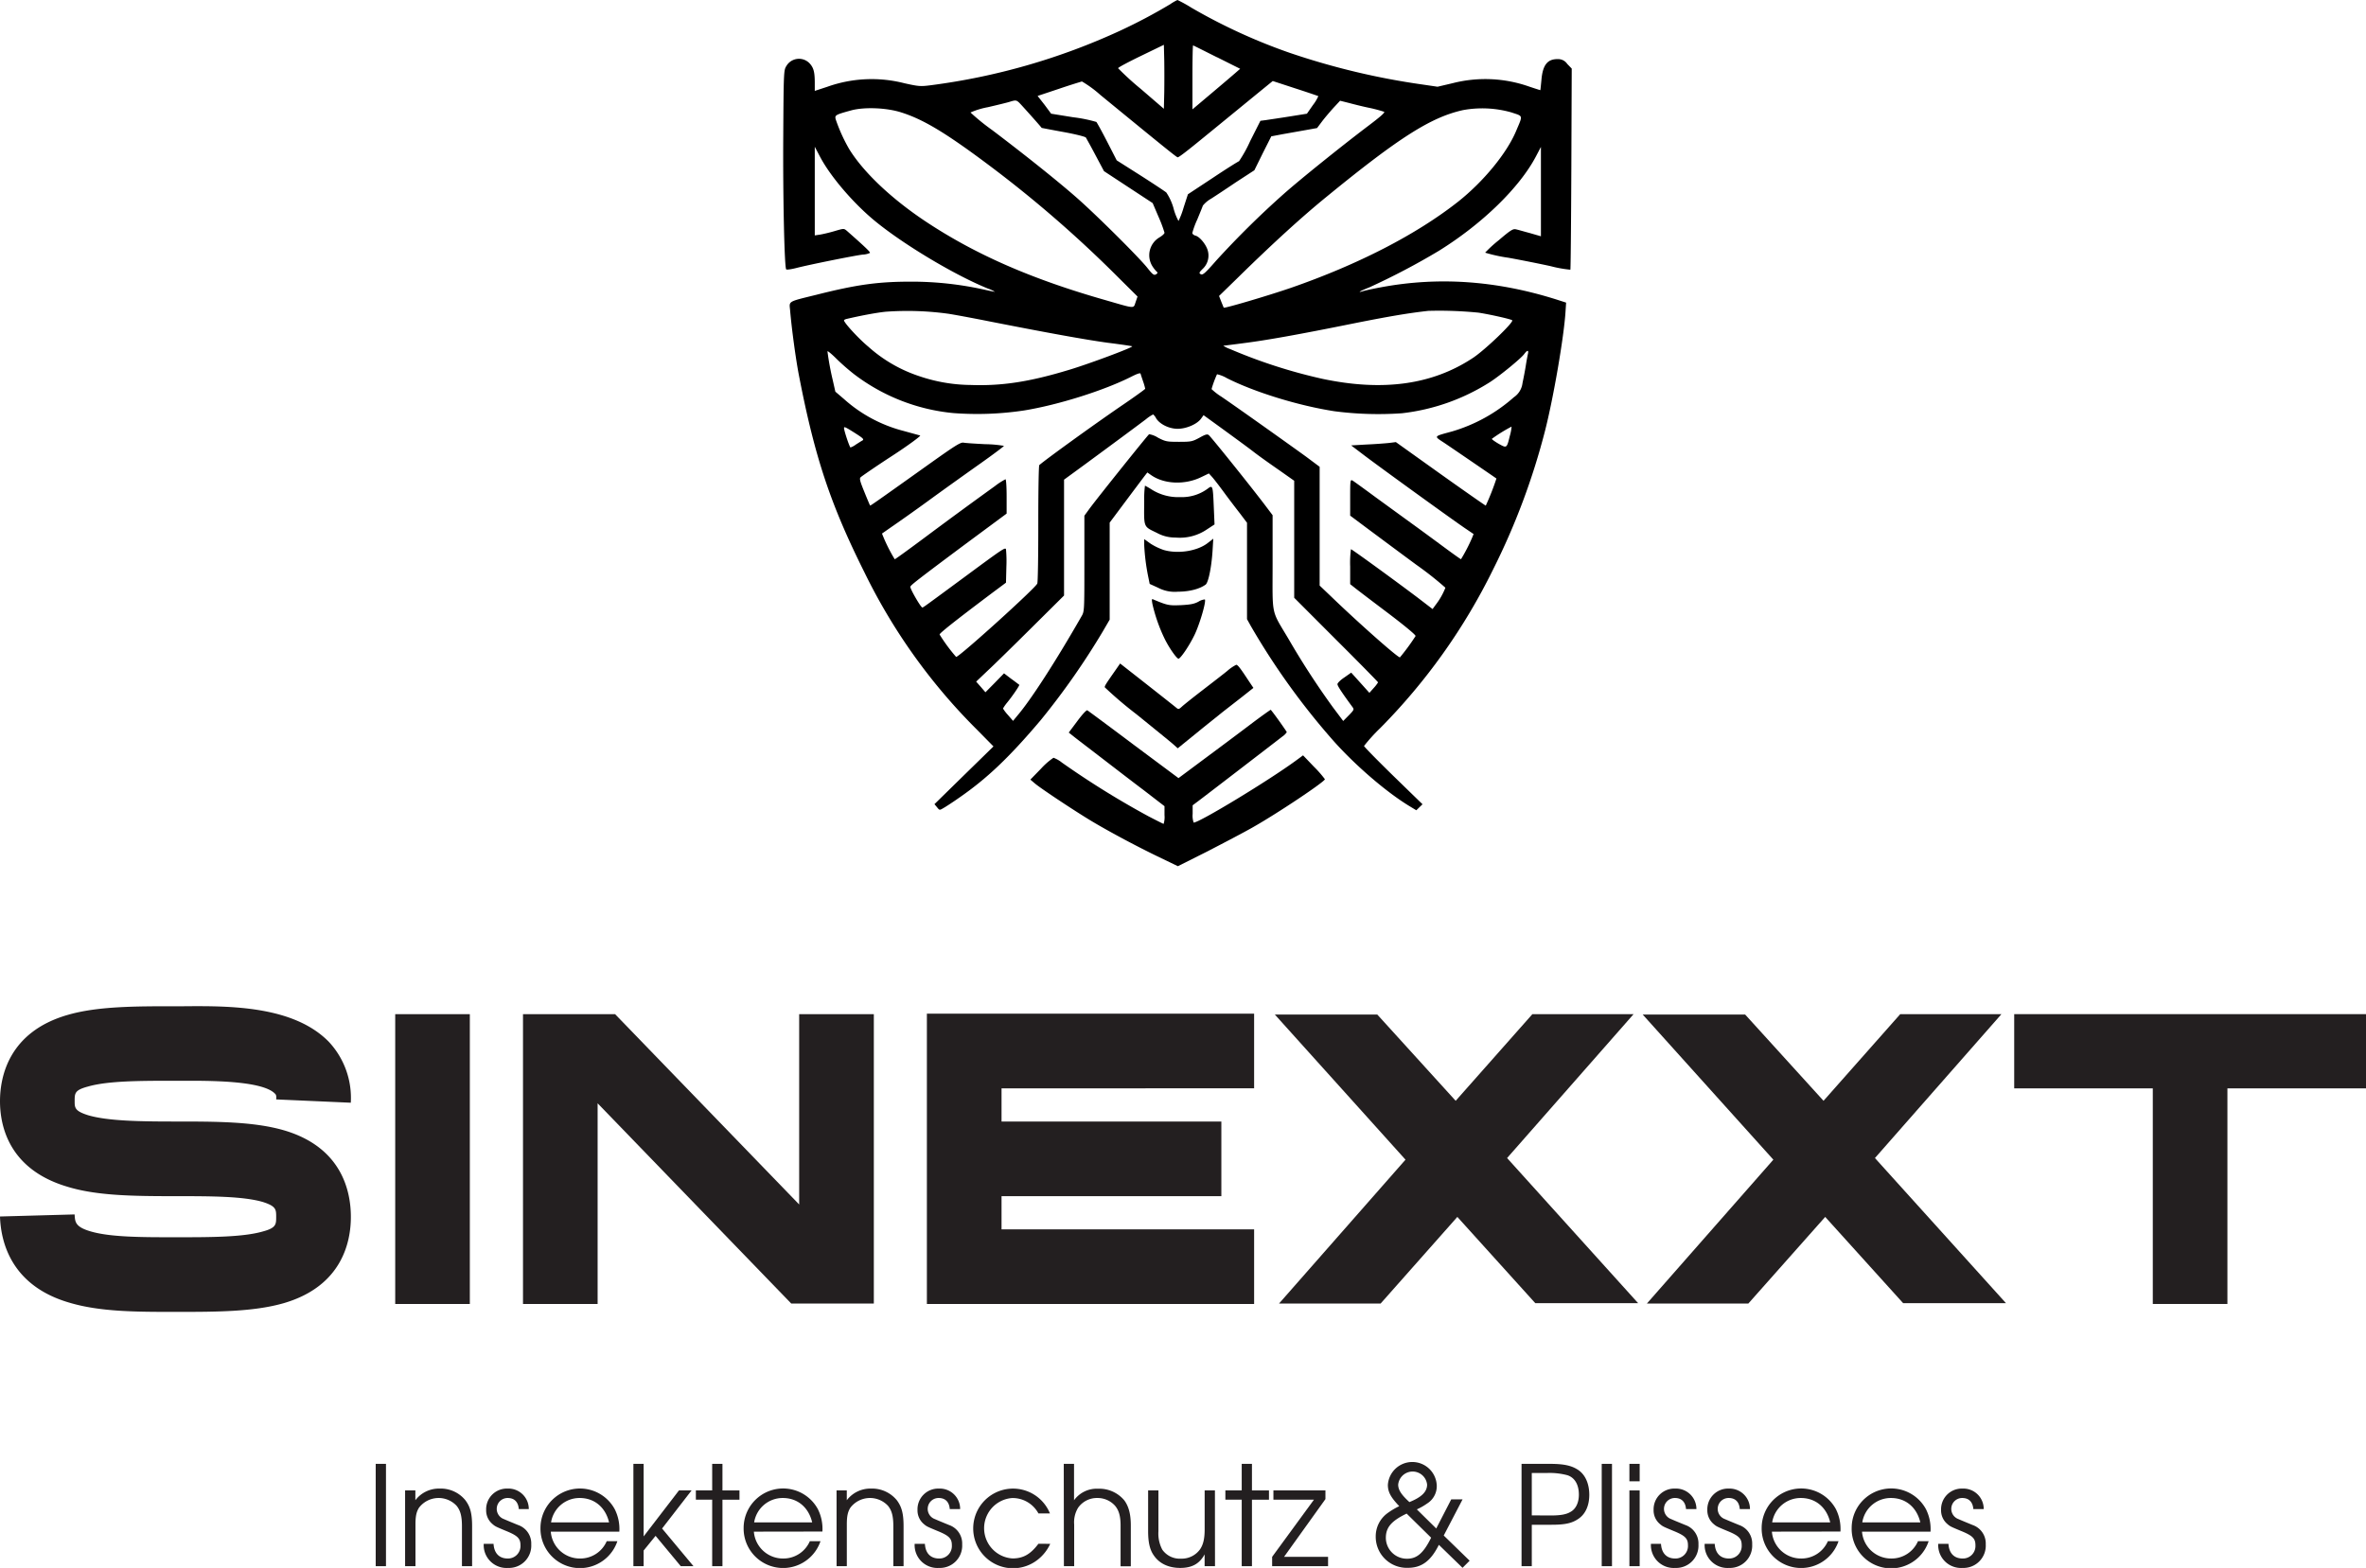
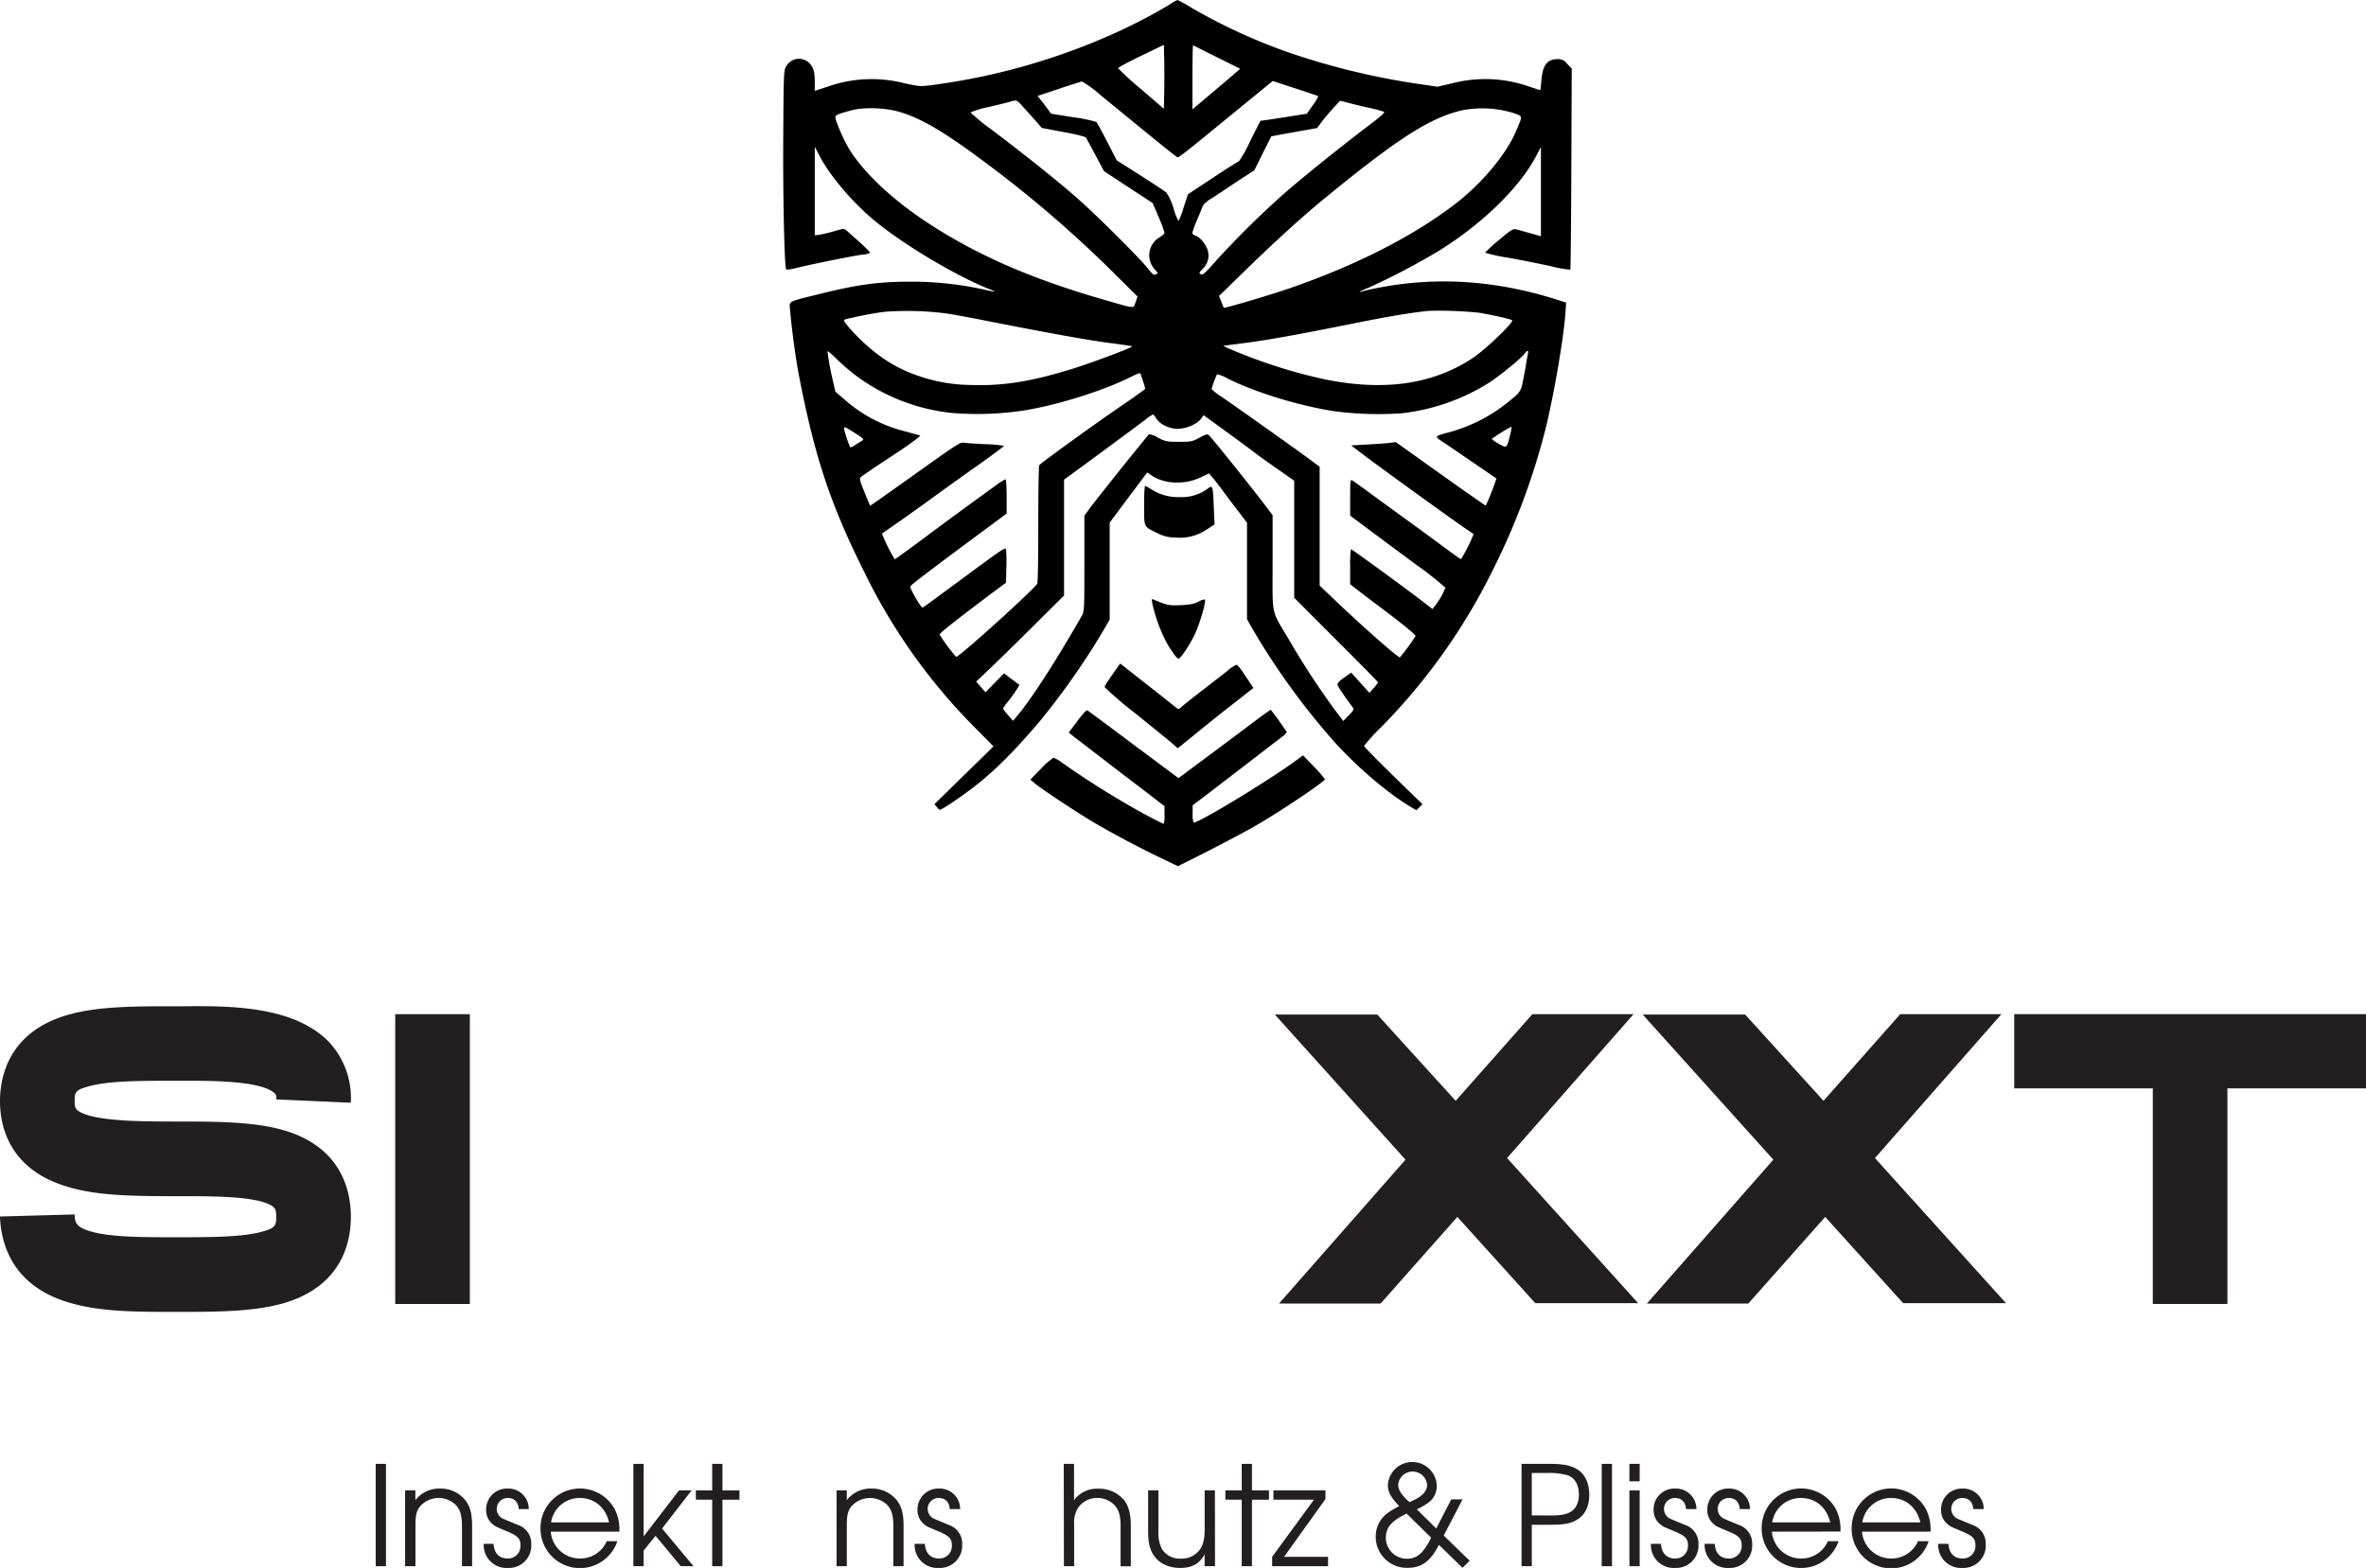
<svg xmlns="http://www.w3.org/2000/svg" id="New_Layer" data-name="New Layer" viewBox="0 0 665.83 441.29">
  <defs>
    <style>.cls-1{fill-rule:evenodd;}.cls-2{fill:#231f20;}</style>
  </defs>
  <title>SINEXXT logo_1</title>
  <path class="cls-1" d="M329.32,1.18a152.63,152.63,0,0,1-14.14,7.48A183,183,0,0,1,261.86,24c-2.83.36-3.33.32-7.34-.57a37.17,37.17,0,0,0-21.72,1l-3.51,1.15V23.37c0-3.11-.32-4.29-1.43-5.51a4.12,4.12,0,0,0-6.62.82c-.68,1.08-.72,2-.82,19.76-.11,16.85.32,36.61.82,37.36.11.18,1.43,0,2.93-.39,3.62-.93,16.22-3.47,18.65-3.76a5.11,5.11,0,0,0,2-.47c.14-.25-1.4-1.71-6.51-6.22-.83-.68-.83-.68-3.4.07-1.43.43-3.3.86-4.12,1l-1.5.22V53.79l0-12.49,1.36,2.58c2.9,5.65,9.56,13.42,15.75,18.46C254.56,69,268.8,77.48,278,81.21a8.82,8.82,0,0,1,2,.93s-1.28-.22-2.82-.58a94.58,94.58,0,0,0-20.69-2.29c-9.34,0-15.24.79-26.84,3.72-8.12,2-7.55,1.69-7.3,4.37.46,5.37,1.61,13.78,2.47,18.22,4.47,23.12,8.87,36.32,18.43,55.47a163.35,163.35,0,0,0,31.64,44.27l4.69,4.76-8.31,8.12-8.3,8.13.72.86c.71.89.71.89,1.86.21.64-.36,2.61-1.64,4.4-2.9,7.8-5.4,14-11.27,22.9-21.79a208.18,208.18,0,0,0,17.43-24.88l2-3.43V147.09l4.48-6c2.46-3.29,4.86-6.48,5.29-7.05l.83-1.07,1.07.75c3.65,2.57,9.55,2.82,14.17.53l2.08-1,.82.9c.47.5,2,2.47,3.36,4.33s3.44,4.58,4.55,6l2,2.65v27.13l1.15,2.07a200.74,200.74,0,0,0,23.4,32.43c6.3,7,14.82,14.28,21.19,18.14l1.9,1.15.89-.86.86-.83-8.23-8c-4.51-4.41-8.23-8.2-8.23-8.41a48.57,48.57,0,0,1,4.58-5.05,169.72,169.72,0,0,0,31.71-44.56A194.68,194.68,0,0,0,434.86,121c2.36-9.34,5.23-26.06,5.69-33.11l.18-2.72-2.9-.93c-16.75-5.26-33-6.4-49.1-3.4-2,.36-4.12.83-4.8,1-2.18.68-1.53.21,1.51-1a198.51,198.51,0,0,0,19.47-10.24C417.15,63,427.63,52.79,432.25,44l1.39-2.65V66.5l-3.11-.9c-1.75-.46-3.54-1-4-1.07-.75-.18-1.58.36-4.76,3.08a36,36,0,0,0-3.83,3.5,42.67,42.67,0,0,0,6.55,1.43c3.58.65,8.94,1.72,11.88,2.37a35.31,35.31,0,0,0,5.55,1c.1-.1.21-12.88.28-28.38l.11-28.23L441.05,18a3.06,3.06,0,0,0-2.61-1.36c-2.93-.07-4.29,1.61-4.65,5.8-.15,1.61-.29,2.94-.32,2.94s-1.54-.47-3.33-1.08a37.13,37.13,0,0,0-21.33-.89l-4.26,1-4.15-.61A204.55,204.55,0,0,1,363,14.89,159.12,159.12,0,0,1,335.3,2.18,38.39,38.39,0,0,0,331.36,0,13.31,13.31,0,0,0,329.32,1.18ZM327.64,26l-.11,4.62-6.44-5.55a79.19,79.19,0,0,1-6.44-5.87c0-.22,2.9-1.75,6.44-3.47l6.44-3.12.11,4.37C327.68,19.43,327.68,23.48,327.64,26Zm14.82-9.91L349,19.36l-1.44,1.26c-.78.68-3.79,3.25-6.69,5.69l-5.3,4.47v-9c0-4.94.08-9,.18-9S338.88,14.32,342.46,16.11ZM309.67,26.73C327.89,41.66,331,44.16,331.4,44.27s4.79-3.51,10.09-7.84l13.17-10.77,3.51-2.86,6.33,2.07C368,26,370.91,27,371,27.06a12.26,12.26,0,0,1-1.54,2.54L367.79,32l-4.93.79c-2.69.43-5.66.86-6.55,1L354.7,34l-2.87,5.69a37.87,37.87,0,0,1-3.15,5.69c-.14,0-3.47,2.07-7.33,4.65l-7.05,4.65-1.22,3.76a23,23,0,0,1-1.43,3.76,15.81,15.81,0,0,1-1.43-3.69,15.59,15.59,0,0,0-2-4.33c-.43-.36-3.72-2.54-7.37-4.87l-6.59-4.18-2.68-5.23c-1.47-2.86-2.87-5.4-3.05-5.58A40.16,40.16,0,0,0,302,33l-6.19-1-1.86-2.51L292,27,298,25c3.26-1.11,6.19-2,6.48-2.07A32.48,32.48,0,0,1,309.67,26.73Zm-22.9,2.12c.54.5,6.23,6.87,6.37,7.15,0,0,2.75.54,6.12,1.15s6.19,1.32,6.33,1.57,1.4,2.47,2.69,4.94l2.4,4.51,6.87,4.51,6.83,4.48,1.68,3.93a37.28,37.28,0,0,1,1.65,4.4c0,.29-.64.86-1.43,1.33A5.83,5.83,0,0,0,324.35,75a8.58,8.58,0,0,0,1.32,1.61c.18.14,0,.39-.36.61-.57.32-.93.07-2.43-1.83-2.47-3.08-14.1-14.64-19.68-19.57-5.19-4.59-14.82-12.28-24-19.22a61.15,61.15,0,0,1-6.09-4.94A21.91,21.91,0,0,1,278,30.17c2.65-.61,5.41-1.29,6.09-1.5C285.8,28.13,286,28.17,286.77,28.85Zm98.74,1.54a40.11,40.11,0,0,1,4,1.07c.36.18-1.18,1.5-4.65,4.11-7.55,5.73-18.86,14.82-23.58,19a254,254,0,0,0-18.94,18.68c-3.15,3.61-3.86,4.22-4.4,3.94s-.57-.43.47-1.47a5.14,5.14,0,0,0,1.46-5.26c-.5-1.72-2.29-3.87-3.47-4.15-.46-.11-.86-.47-.86-.75a23.57,23.57,0,0,1,1.4-3.8c.75-1.82,1.47-3.58,1.57-3.9a8.3,8.3,0,0,1,2.3-1.93c1.14-.72,4.33-2.83,7.08-4.69L353,47.92l2.36-4.79,2.4-4.76,3.22-.61,6.48-1.15,3.18-.57,1.4-1.86c.75-1,2.22-2.72,3.22-3.83l1.86-2,2.4.6C380.86,29.31,383.54,30,385.51,30.39ZM253.63,31.64c6.3,2,12.6,5.8,24.87,15a336,336,0,0,1,35.86,31.1l5.76,5.72L319.59,85c-.65,1.9,0,1.93-8.16-.43-21.15-6-37.08-13-51.18-22.4C250.73,55.8,243,48.46,239,42a46.07,46.07,0,0,1-3.83-8.45c-.29-1.14,0-1.28,4.29-2.46C243.18,30.06,249.48,30.31,253.63,31.64Zm171.71,0c3.37,1.14,3.26.64,1.29,5.29-2.61,6.2-9.13,14.14-16.25,19.8C398.61,66,382.29,74.41,363.32,81c-6.58,2.26-18.72,5.84-18.93,5.59-.07-.07-.36-.86-.72-1.72l-.61-1.57,5-4.87c10.06-9.88,18.39-17.47,25.34-23.12C393.81,38.62,402.72,33,411.67,31A30,30,0,0,1,425.34,31.64ZM267.05,88.33c2.4.39,7.55,1.36,11.45,2.14,15.25,3,26.77,5.12,33.25,6,3.69.46,6.8.93,6.87,1,.32.28-12.13,4.94-17.75,6.62-11.2,3.4-19,4.58-27.74,4.26a46,46,0,0,1-14.2-2.4,40.46,40.46,0,0,1-14.53-8.34c-2.65-2.18-6.88-6.76-6.88-7.44,0-.15.36-.33.83-.43,4.29-1,8.48-1.76,10.84-2A84.11,84.11,0,0,1,267.05,88.33ZM416.11,88c3.36.53,9.09,1.82,9.45,2.14.53.5-7.63,8.34-11.06,10.6-11.45,7.58-25.38,9.48-42.41,5.87a147.66,147.66,0,0,1-25.95-8.38,8,8,0,0,1-1.89-.93c.14,0,2.72-.32,5.72-.72,6.44-.82,15.14-2.36,30.89-5.54,10-2,15.6-2.94,21.11-3.55A111.92,111.92,0,0,1,416.11,88ZM240.28,105.26a54.59,54.59,0,0,0,28,11,88.54,88.54,0,0,0,20-.75c9.59-1.57,22.44-5.62,30.07-9.48,1.79-.9,2.57-1.15,2.64-.82s.4,1.25.72,2.21a16.08,16.08,0,0,1,.57,2c0,.11-3.15,2.4-7,5-8.13,5.59-20.65,14.64-22.8,16.47-.18.14-.29,7.48-.29,16.35,0,9-.1,16.5-.28,17-.47,1.25-22,20.72-22.84,20.65a47.69,47.69,0,0,1-4.65-6.3c-.1-.32,4.37-3.87,14.93-11.81l3.75-2.79.11-4.48a35.84,35.84,0,0,0-.11-4.9c-.21-.61-.78-.25-11.09,7.37-11.95,8.81-12.2,9-12.45,9-.43,0-3.55-5.4-3.37-5.86s1.33-1.44,16.28-12.57l10.81-8v-4.83c0-2.65-.14-4.83-.32-4.83a19,19,0,0,0-2.93,1.89c-5.87,4.23-12,8.7-19.83,14.54-4.51,3.36-8.3,6.11-8.41,6.08a45,45,0,0,1-3.58-7.23l2.86-2c1.47-1,6.16-4.29,10.38-7.37s10.7-7.7,14.39-10.31,6.69-4.87,6.69-5a33.08,33.08,0,0,0-5.19-.47c-2.86-.14-5.62-.32-6.15-.43-.86-.18-2.37.79-10.2,6.37-15.43,11-16.07,11.42-16.14,11.31s-.79-1.79-1.61-3.83c-1.26-3.08-1.44-3.79-1-4.15.25-.25,4.22-3,8.84-6s8.12-5.62,7.87-5.72l-4.58-1.26a40.12,40.12,0,0,1-16.86-9l-2.43-2.08-.75-3.33a78.56,78.56,0,0,1-1.47-8c0-.25,1.18.72,2.65,2.19A61.65,61.65,0,0,0,240.28,105.26ZM430,99.53c-.11.46-.39,1.93-.61,3.33s-.64,3.58-.93,4.94a5.6,5.6,0,0,1-2.43,4,45.5,45.5,0,0,1-17.4,9.63c-5.33,1.46-5.19,1.25-2.14,3.25,3.29,2.22,14.45,9.85,14.63,10a69.88,69.88,0,0,1-3,7.63c0,.07-5.76-3.94-12.7-8.88l-12.6-9-2,.25c-1.1.11-3.93.33-6.29.43l-4.3.25,3.58,2.72c4.58,3.48,26.2,19.12,28.88,20.87l2,1.36-.46,1.14a47.4,47.4,0,0,1-3.08,5.94c-.11,0-2.26-1.53-4.83-3.43s-6.55-4.83-8.88-6.51L387.19,140c-3.29-2.43-6.26-4.58-6.58-4.76-.61-.32-.65,0-.65,4.76l0,5.12,5.26,3.93c2.9,2.15,8.91,6.63,13.42,9.95a94,94,0,0,1,8.12,6.41,19.45,19.45,0,0,1-2.75,4.83l-.86,1.18L399,168.24c-6.73-5.08-18.57-13.67-18.82-13.67a29.09,29.09,0,0,0-.22,4.9v4.94l1.18.93c.61.51,4.8,3.69,9.31,7.09,5,3.79,8.05,6.33,7.91,6.59a60.67,60.67,0,0,1-4.4,6c-.72,0-12.07-10.09-19.44-17.21l-3.15-3V131.38l-3.83-2.86c-4-2.9-18.86-13.49-23.8-16.86a17.33,17.33,0,0,1-2.79-2.15,29.86,29.86,0,0,1,1.54-4.18,9.54,9.54,0,0,1,2.79,1.11c7.8,3.93,20.08,7.73,30.24,9.3a95.07,95.07,0,0,0,19,.57,58.33,58.33,0,0,0,24.77-8.76c2.9-1.87,8.73-6.66,9.63-7.88S430.21,98.49,430,99.53ZM325.38,117.78c1.11,1.72,3.87,3,6.3,2.9s5.23-1.36,6.3-2.83l.72-1,5.33,3.86c2.94,2.15,6.87,5,8.73,6.44s5.23,3.8,7.45,5.34l4,2.82v32.93L376,180.05c6.51,6.48,11.81,11.89,11.81,12a10.23,10.23,0,0,1-1.22,1.58L385.37,195l-2.54-2.83-2.58-2.86-1.93,1.36c-1.08.71-1.94,1.57-1.94,1.89,0,.47,1.15,2.26,4.26,6.48.47.65.36.82-1.07,2.29L378,202.92l-2.9-3.86A223.34,223.34,0,0,1,362.71,180c-5.12-8.66-4.58-6.15-4.58-21.61V145l-1.57-2.08c-3.62-4.86-15.57-19.75-16.39-20.47-.43-.32-.94-.21-2.65.76-2,1.07-2.33,1.14-5.73,1.14s-3.76-.07-5.87-1.14a6.5,6.5,0,0,0-2.54-1c-.39.25-15.1,18.61-16.89,21.11l-1.33,1.83v13.46c0,13.17,0,13.49-.78,14.81-7.23,12.64-14.32,23.62-18.08,28l-1.21,1.47-1.43-1.65a12,12,0,0,1-1.4-1.83,11.84,11.84,0,0,1,1.18-1.68c1.54-1.89,3.58-4.9,3.4-5s-1-.78-2.22-1.64l-2.07-1.58-2.62,2.69-2.61,2.64-1.29-1.5-1.32-1.5,3.15-3c1.75-1.61,7.3-7.05,12.38-12.1l9.2-9.13V135l5.83-4.26c7.59-5.58,15-11.06,17.25-12.77a10.39,10.39,0,0,1,2-1.33A3.69,3.69,0,0,1,325.38,117.78Zm99.53,4.83c-.89,3.62-.86,3.58-3.22,2.26-1.11-.65-1.93-1.26-1.86-1.36a43.68,43.68,0,0,1,5.55-3.44A12.26,12.26,0,0,1,424.91,122.61Zm-184.27-.71c2.25,1.43,2.57,1.75,2.07,2.07-.35.18-1.18.72-1.86,1.15a5.49,5.49,0,0,1-1.5.82c-.25,0-1.83-4.72-1.83-5.47C237.52,120,237.92,120.18,240.64,121.9Z" />
  <path class="cls-1" d="M322,141c-.07,7.66-.29,7.09,3.61,9a10.59,10.59,0,0,0,5.19,1.29,13.56,13.56,0,0,0,8.91-2.33l2.08-1.36-.21-4.86c-.26-6.2-.29-6.3-1.83-5.12a12.22,12.22,0,0,1-7.62,2.29,14,14,0,0,1-8.06-2.15,19.09,19.09,0,0,0-1.86-1.07A28.64,28.64,0,0,0,322,141Z" />
-   <path class="cls-1" d="M322,153.43a58.63,58.63,0,0,0,1.11,8.8l.43,2.11,2.37,1.08a10.05,10.05,0,0,0,5.58,1.11c3.18,0,6.12-.76,7.8-2,.75-.58,1.61-4.66,1.93-9.31l.22-3.61-1.51,1.18c-2.93,2.32-8.41,3.18-12.45,2a17.35,17.35,0,0,1-3.65-1.75L322,151.74Z" />
  <path class="cls-1" d="M324.31,170a46.13,46.13,0,0,0,3.4,9.7c1.29,2.65,3.44,5.69,3.94,5.69s2.82-3.26,4.47-6.62c1.47-3,3.4-9.59,2.94-10.06a4,4,0,0,0-1.76.61c-1.18.65-2.29.86-4.94,1-3.4.14-3.79.07-7.66-1.54C324.1,168.46,324.06,168.57,324.31,170Z" />
  <path class="cls-1" d="M313.65,189c-2.47,3.54-2.76,4-2.76,4.43a109.25,109.25,0,0,0,8.88,7.56c4.86,3.93,9.48,7.69,10.27,8.37l1.39,1.25,5.34-4.33c2.93-2.4,6.22-5,7.37-5.94l5.33-4.15,3.26-2.58-1.51-2.25c-2.21-3.37-2.89-4.22-3.32-4.26a11.69,11.69,0,0,0-2.51,1.72c-1.14.93-4.29,3.36-6.94,5.4s-5.26,4.12-5.8,4.62c-.9.82-1,.86-1.61.36-.82-.68-8.27-6.55-12.53-9.88l-3.29-2.58Z" />
  <path class="cls-1" d="M303.2,202.92l-2.44,3.26,1.18.93c.65.54,4.12,3.18,7.66,5.9s9.09,7,12.31,9.42l5.8,4.47v2.51a6.29,6.29,0,0,1-.25,2.47c-.11,0-2.08-1-4.37-2.19a244.93,244.93,0,0,1-24.26-15.07,8.33,8.33,0,0,0-2.36-1.35,19.75,19.75,0,0,0-3.51,3.07l-3,3.08,1.26,1.07c1.68,1.44,11.41,7.88,16.07,10.67,5.22,3.11,12.88,7.19,19,10.13l5.19,2.5,8.27-4.15c4.51-2.33,10.24-5.33,12.7-6.73,7.09-4,20.4-12.92,20.4-13.6a30.93,30.93,0,0,0-3.07-3.5l-3.08-3.22-1.83,1.35c-7.69,5.66-27.34,17.58-28.95,17.58a5.8,5.8,0,0,1-.29-2.44v-2.43l1.87-1.4c3.54-2.68,22.29-17.1,23.44-18a4.26,4.26,0,0,0,1.18-1.18c0-.18-3.65-5.34-4.51-6.3,0-.07-2.65,1.79-5.76,4.15s-8.91,6.69-12.92,9.66L331.65,219,319,209.58c-6.9-5.19-12.77-9.52-13-9.66S304.63,201,303.2,202.92Z" />
  <path class="cls-2" d="M98.74,342.5c0,7-2.45,19.49-18.91,24.28-8.52,2.45-19.14,2.45-30.46,2.45-10.85,0-21.12,0-29.76-2.57C3,361.87.23,349.39,0,342.38l21-.58c.12,2.1.12,3.5,4.55,4.79,5.6,1.63,14.47,1.63,23.81,1.63,9.8,0,19,0,24.63-1.63,3.73-1,3.73-2,3.73-4.09s0-3-3.73-4.2c-5.6-1.64-14.83-1.64-24.63-1.64-11.79,0-22.17-.11-30.46-2.68C2.45,329.08,0,316.82,0,309.94s2.45-19.49,19-24.28c8.41-2.45,19-2.45,30.35-2.45h2.34c13.07-.12,30.92-.12,40.84,10a23.12,23.12,0,0,1,6.19,17.15l-21-.93c.12-1.17-.11-1.4-.35-1.63-3.62-3.74-19-3.62-25.56-3.62H49.37c-9.8,0-19,0-24.63,1.63-3.73,1-3.73,1.87-3.73,4.09,0,1.86,0,2.8,3.85,4,5.6,1.63,14.82,1.75,24.51,1.75,11.32,0,21.94,0,30.46,2.45C96.29,322.89,98.74,335.38,98.74,342.5Z" />
  <path class="cls-2" d="M111.22,367V285.43h21V367Z" />
-   <path class="cls-2" d="M245.91,285.43v81.46H222.68l-54.5-56.37V367h-21V285.43h25.91L224.9,339V285.43Z" />
-   <path class="cls-2" d="M281.85,306.32v9.34h61.86v21H281.85V346h71.08v21H260.84v-81.7h92.09v21Z" />
  <path class="cls-2" d="M432.06,366.78,410.12,342.5l-21.6,24.39H359.93l35.6-40.5-36.77-40.85h28.83l22.06,24.28,21.59-24.39h28.48l-35.6,40.5L461,366.78Z" />
  <path class="cls-2" d="M535.58,366.78,513.64,342.5,492,366.89H463.45l35.6-40.5-36.77-40.85h28.83l22.06,24.28,21.59-24.39h28.48l-35.6,40.5,36.88,40.85Z" />
  <path class="cls-2" d="M665.83,306.32h-39V367h-21V306.32h-39V285.43h99Z" />
  <path class="cls-2" d="M105.73,412h2.89v28.8h-2.89Z" />
  <path class="cls-2" d="M114,419.47h2.89v2.77a8.31,8.31,0,0,1,6.85-3.28,8.92,8.92,0,0,1,7.25,3.31c1.37,1.84,1.87,3.75,1.87,7.33v11.19H130V429.6c0-2.88-.43-4.48-1.52-5.81a6.93,6.93,0,0,0-10.56.55c-.74,1.17-1,2.42-1,4.71v11.74H114Z" />
  <path class="cls-2" d="M138.89,434.51c.16,2.65,1.6,4.13,4,4.13a3.51,3.51,0,0,0,3.58-3.7c0-1.95-.78-2.73-4.13-4.09-3-1.25-3-1.25-3.93-2.07a5,5,0,0,1-1.6-3.82,5.82,5.82,0,0,1,6-6,5.74,5.74,0,0,1,6,5.77H146c-.16-2-1.25-3.12-3.12-3.12a3.06,3.06,0,0,0-1.09,5.93c.62.27.78.35,4,1.67a5.48,5.48,0,0,1,3.71,5.46,6.27,6.27,0,0,1-6.51,6.62,6.42,6.42,0,0,1-6.86-6.78Z" />
  <path class="cls-2" d="M155,431.08a8.2,8.2,0,0,0,8.3,7.56,8.09,8.09,0,0,0,7.44-4.87h3A11.11,11.11,0,0,1,152.1,430,11.12,11.12,0,0,1,173,424.77a12.32,12.32,0,0,1,1.29,6.31Zm16.4-2.61c-1-4.25-4.13-6.86-8.26-6.86a8.11,8.11,0,0,0-8.06,6.86Z" />
  <path class="cls-2" d="M178.25,412h2.88v20.42l9.94-12.94h3.55l-8.3,10.72,8.84,10.6h-3.58l-7.09-8.54-3.36,4.13v4.41h-2.88Z" />
  <path class="cls-2" d="M200.42,422.08h-4.59v-2.61h4.59V412h2.89v7.48h4.79v2.61h-4.79v18.71h-2.89Z" />
-   <path class="cls-2" d="M212.15,431.08a8.21,8.21,0,0,0,8.3,7.56,8.09,8.09,0,0,0,7.45-4.87h3A11.11,11.11,0,0,1,209.27,430a11.12,11.12,0,0,1,20.89-5.26,12.43,12.43,0,0,1,1.28,6.31Zm16.41-2.61c-1-4.25-4.13-6.86-8.26-6.86a8.13,8.13,0,0,0-8.07,6.86Z" />
  <path class="cls-2" d="M235.42,419.47h2.88v2.77a8.32,8.32,0,0,1,6.86-3.28,9,9,0,0,1,7.25,3.31c1.36,1.84,1.87,3.75,1.87,7.33v11.19H251.4V429.6c0-2.88-.43-4.48-1.52-5.81a6.94,6.94,0,0,0-10.57.55c-.74,1.17-1,2.42-1,4.71v11.74h-2.88Z" />
  <path class="cls-2" d="M260.28,434.51c.15,2.65,1.6,4.13,4,4.13a3.51,3.51,0,0,0,3.59-3.7c0-1.95-.78-2.73-4.13-4.09-3-1.25-3-1.25-3.94-2.07a5,5,0,0,1-1.6-3.82,5.83,5.83,0,0,1,6-6,5.73,5.73,0,0,1,6,5.77h-2.92c-.15-2-1.25-3.12-3.12-3.12a3.06,3.06,0,0,0-1.09,5.93c.63.27.78.35,4,1.67a5.49,5.49,0,0,1,3.7,5.46,6.27,6.27,0,0,1-6.51,6.62,6.42,6.42,0,0,1-6.86-6.78Z" />
-   <path class="cls-2" d="M295.55,434.51A12,12,0,0,1,292,439a11.21,11.21,0,1,1,3.47-13.05h-3.24a8.27,8.27,0,0,0-7.4-4.33,8.52,8.52,0,0,0,.11,17c3,0,5.07-1.17,7.29-4.13Z" />
  <path class="cls-2" d="M299.36,412h2.89v10.25A7.86,7.86,0,0,1,309,419a9.16,9.16,0,0,1,7.4,3.28c1.25,1.71,1.83,3.89,1.83,7.09v11.46h-2.88V429.33c0-2.57-.47-4.25-1.56-5.54a6.59,6.59,0,0,0-5-2.18,6.45,6.45,0,0,0-5.41,2.77,7.88,7.88,0,0,0-1.09,4.71v11.7h-2.89Z" />
  <path class="cls-2" d="M341.92,440.79H339v-3.32c-1.44,2.65-3.54,3.82-6.86,3.82s-5.92-1.25-7.48-3.58c-1.09-1.56-1.56-3.67-1.56-6.75V419.47H326V431a9.65,9.65,0,0,0,1.09,5.15,6,6,0,0,0,5.26,2.53,6.35,6.35,0,0,0,5.38-2.65c.89-1.32,1.28-3,1.28-5.57V419.47h2.89Z" />
  <path class="cls-2" d="M349.44,422.08h-4.6v-2.61h4.6V412h2.88v7.48h4.79v2.61h-4.79v18.71h-2.88Z" />
  <path class="cls-2" d="M358,438.17l11.77-16.09H358.36v-2.61H373v2.45l-11.65,16.25h12.39v2.62H358Z" />
  <path class="cls-2" d="M411.59,422l-5.3,10.17,7.29,7.09-2,2-6.66-6.47c-2.26,4.56-4.87,6.47-8.69,6.47a8.74,8.74,0,0,1-9.08-8.81,8.07,8.07,0,0,1,3.27-6.54,20.75,20.75,0,0,1,3.35-2c-2.41-2.53-3.2-4-3.2-6a6.89,6.89,0,0,1,13.76.2,5.75,5.75,0,0,1-2.73,5.06,16.66,16.66,0,0,1-2.88,1.64l5.46,5.38L408.4,422ZM395.85,426c-4.29,2.06-5.85,3.89-5.85,6.82a5.91,5.91,0,0,0,6,5.88c2.77,0,4.64-1.64,6.74-5.92Zm5.76-8.15a4.09,4.09,0,0,0-8.14,0c0,1.48.9,2.85,3.16,4.91C400.06,421.38,401.61,419.86,401.61,417.83Z" />
  <path class="cls-2" d="M428.19,412h7.95c3.7,0,5.88.42,7.68,1.52,2.18,1.28,3.43,3.89,3.43,7.2,0,2.89-1,5.27-2.89,6.63s-3.86,1.79-7.75,1.79h-5.54v11.66h-2.88Zm8.22,14.53c2.65,0,4.33-.27,5.54-1,1.52-.82,2.37-2.61,2.37-4.87,0-2.81-1.17-4.8-3.23-5.46a19.45,19.45,0,0,0-5.92-.62h-4.1v11.92Z" />
  <path class="cls-2" d="M450.75,412h2.89v28.8h-2.89Z" />
  <path class="cls-2" d="M458.54,412h2.89v4.91h-2.89Zm0,7.48h2.89v21.32h-2.89Z" />
  <path class="cls-2" d="M467.43,434.51c.16,2.65,1.6,4.13,4,4.13a3.51,3.51,0,0,0,3.59-3.7c0-1.95-.78-2.73-4.13-4.09-3-1.25-3-1.25-3.94-2.07a5,5,0,0,1-1.6-3.82,5.83,5.83,0,0,1,6.05-6,5.75,5.75,0,0,1,6,5.77h-2.93c-.15-2-1.24-3.12-3.11-3.12a3.06,3.06,0,0,0-1.09,5.93c.62.27.77.35,4,1.67a5.49,5.49,0,0,1,3.7,5.46,6.27,6.27,0,0,1-6.51,6.62,6.42,6.42,0,0,1-6.86-6.78Z" />
  <path class="cls-2" d="M482.55,434.51c.16,2.65,1.6,4.13,4,4.13a3.51,3.51,0,0,0,3.59-3.7c0-1.95-.78-2.73-4.13-4.09-3-1.25-3-1.25-3.94-2.07a5,5,0,0,1-1.6-3.82,5.83,5.83,0,0,1,6-6,5.75,5.75,0,0,1,6,5.77H489.6c-.15-2-1.24-3.12-3.11-3.12a3.06,3.06,0,0,0-1.1,5.93c.63.27.78.35,4,1.67a5.49,5.49,0,0,1,3.7,5.46,6.27,6.27,0,0,1-6.51,6.62,6.42,6.42,0,0,1-6.86-6.78Z" />
  <path class="cls-2" d="M498.64,431.08a8.21,8.21,0,0,0,8.3,7.56,8.09,8.09,0,0,0,7.45-4.87h3A11.11,11.11,0,0,1,495.76,430a11.12,11.12,0,0,1,20.89-5.26,12.43,12.43,0,0,1,1.28,6.31Zm16.41-2.61c-1-4.25-4.13-6.86-8.26-6.86a8.12,8.12,0,0,0-8.07,6.86Z" />
  <path class="cls-2" d="M524,431.08a8.21,8.21,0,0,0,8.3,7.56,8.09,8.09,0,0,0,7.45-4.87h3A11.11,11.11,0,0,1,521.09,430,11.12,11.12,0,0,1,542,424.77a12.43,12.43,0,0,1,1.28,6.31Zm16.41-2.61c-1-4.25-4.13-6.86-8.26-6.86a8.12,8.12,0,0,0-8.07,6.86Z" />
  <path class="cls-2" d="M548.33,434.51c.15,2.65,1.59,4.13,4,4.13a3.51,3.51,0,0,0,3.59-3.7c0-1.95-.78-2.73-4.14-4.09-3-1.25-3-1.25-3.93-2.07a5,5,0,0,1-1.6-3.82,5.82,5.82,0,0,1,6-6,5.73,5.73,0,0,1,6,5.77h-2.92c-.16-2-1.25-3.12-3.12-3.12a3.06,3.06,0,0,0-1.09,5.93c.62.27.78.35,4,1.67a5.49,5.49,0,0,1,3.7,5.46,6.27,6.27,0,0,1-6.51,6.62,6.42,6.42,0,0,1-6.86-6.78Z" />
</svg>